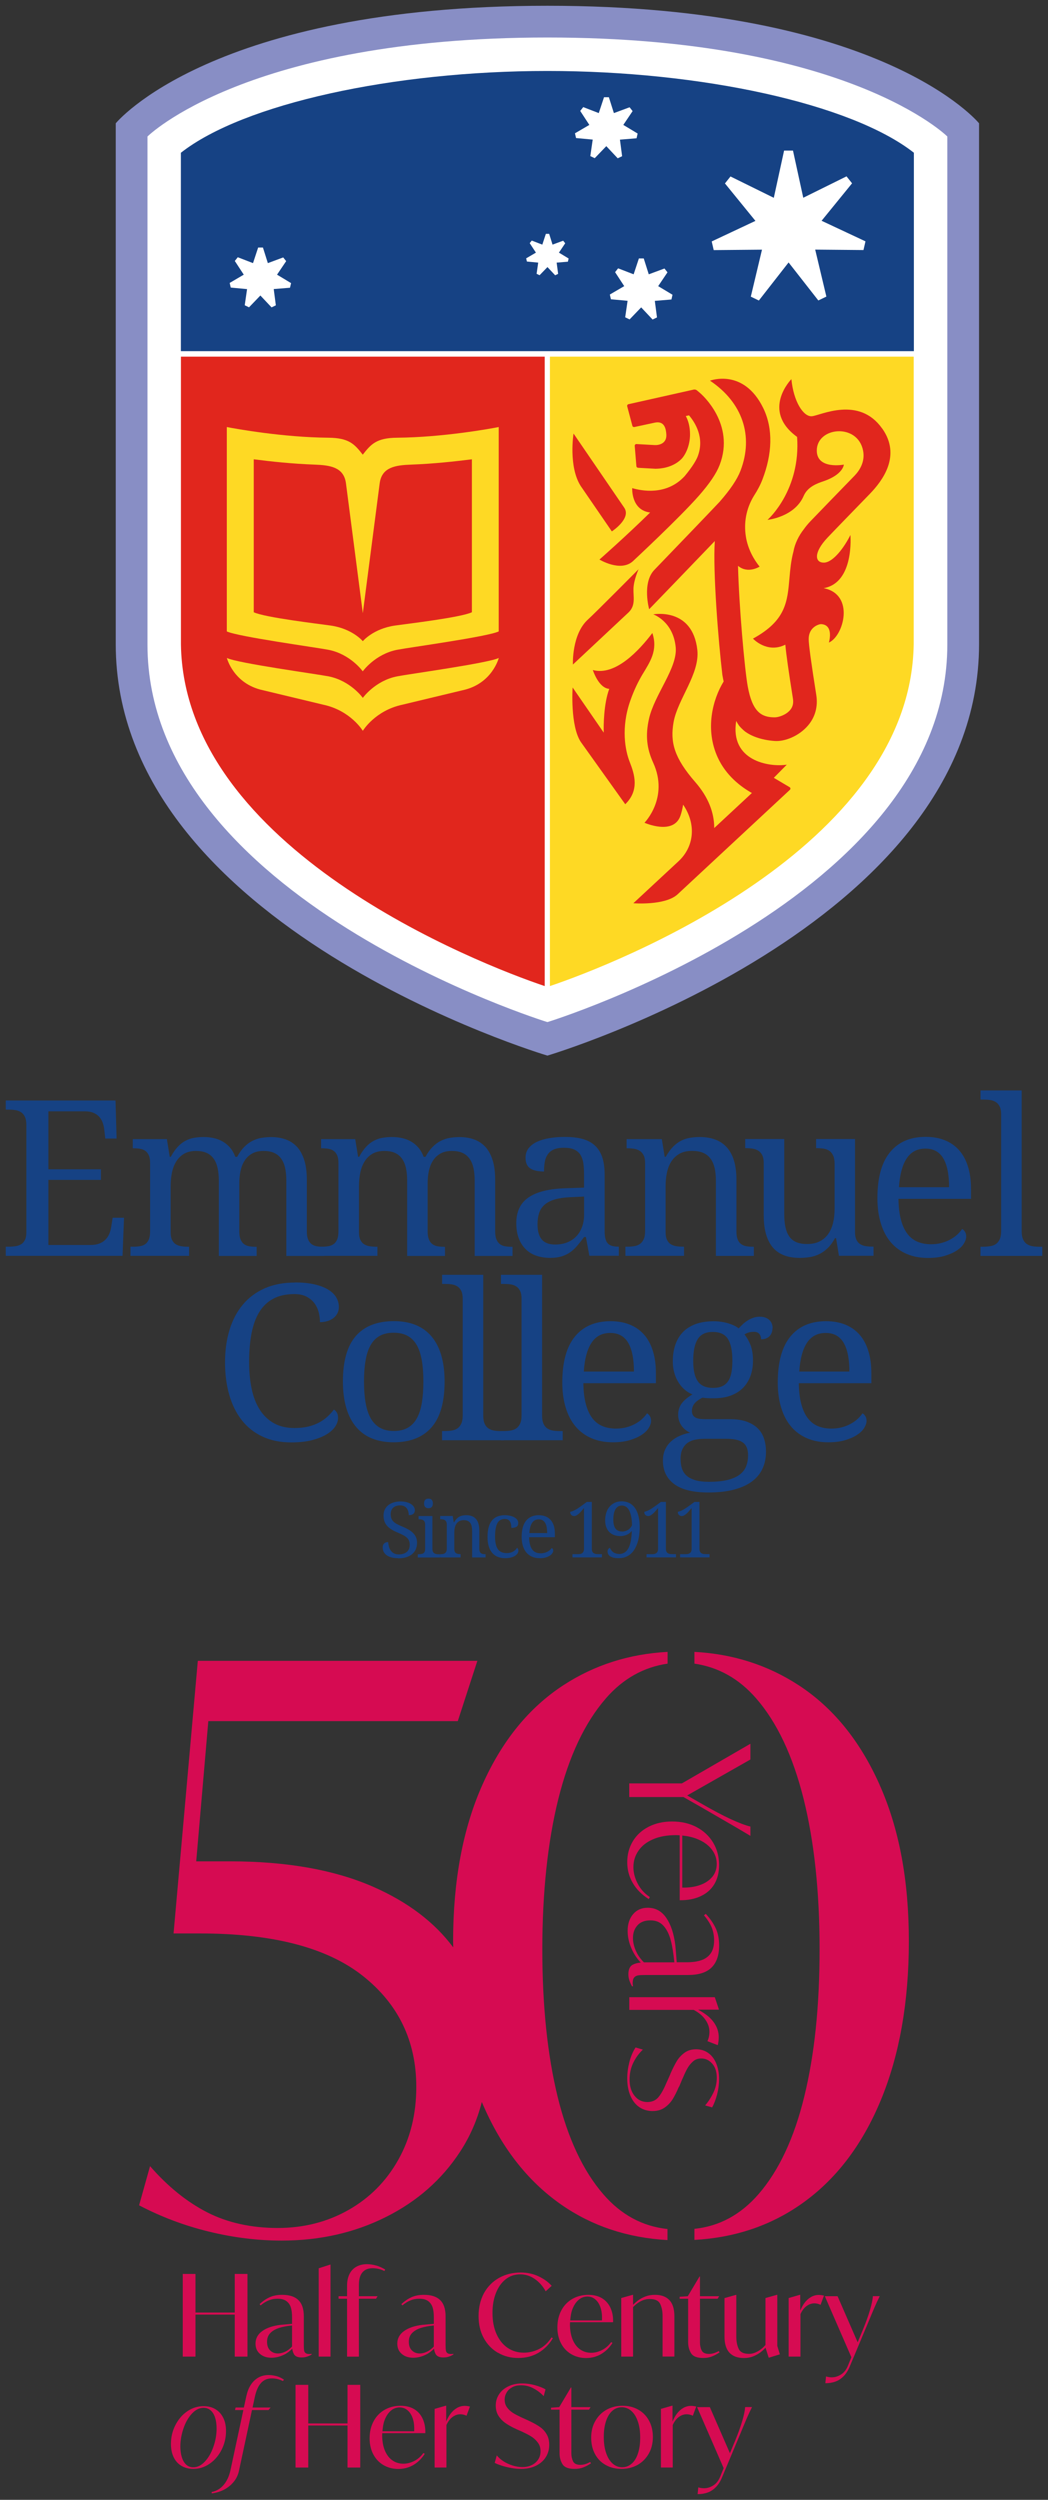
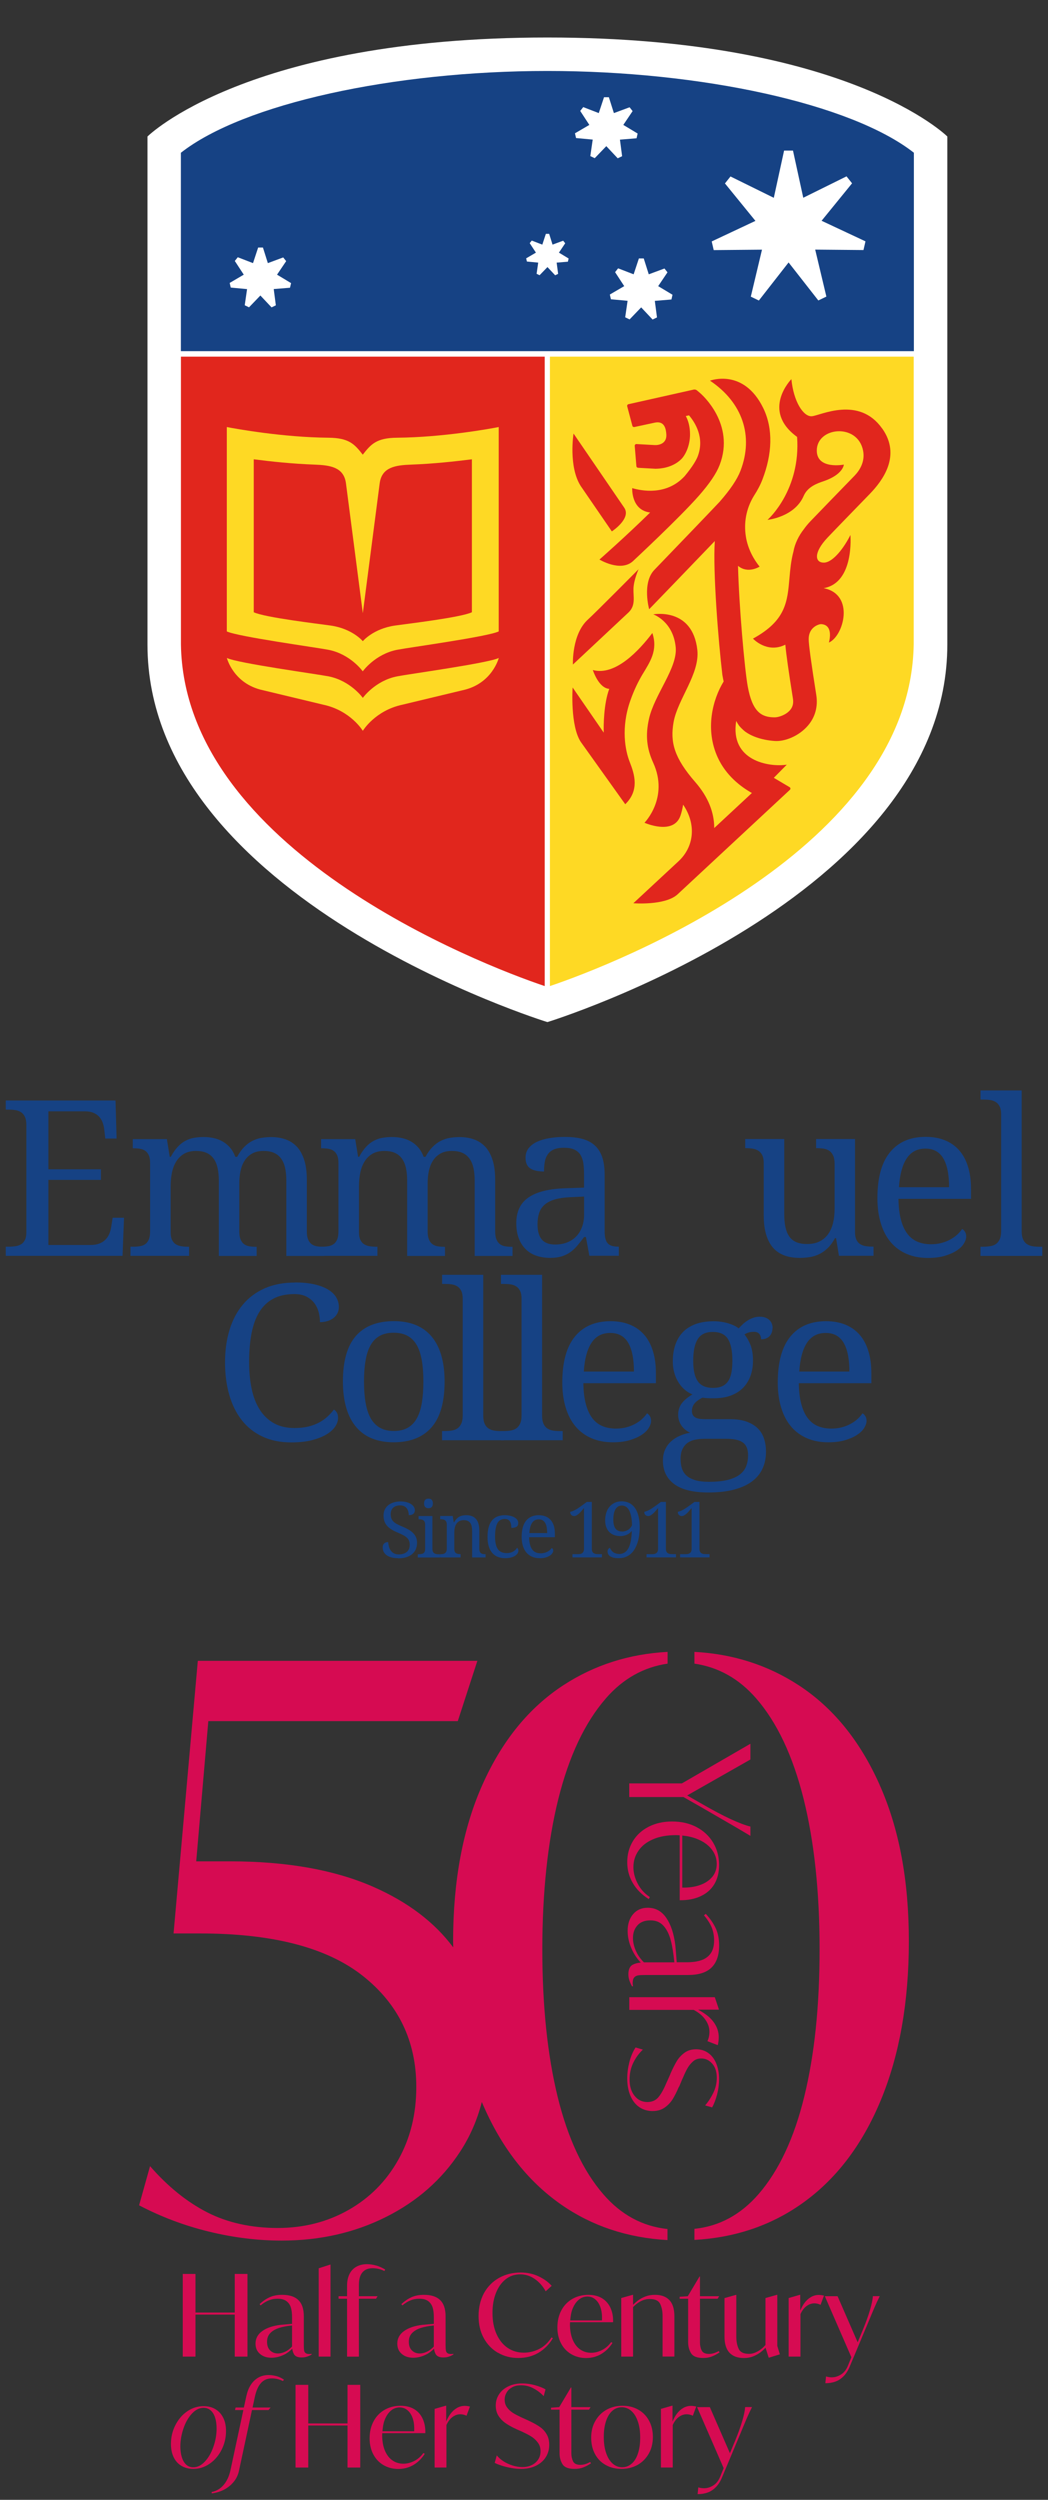
<svg xmlns="http://www.w3.org/2000/svg" id="Layer_1" data-name="Layer 1" viewBox="0 0 183.62 437.87">
  <rect x="0" y="0" width="183.62" height="437.87" fill="#333333" stroke="none" />
  <defs>
    <style>
      .cls-1 {
        fill: #e1261d;
      }

      .cls-2 {
        fill: #fff;
      }

      .cls-3 {
        fill: #888ec5;
      }

      .cls-4 {
        fill: #164284;
      }

      .cls-5 {
        fill: #d60b52;
      }

      .cls-6 {
        fill: #fed924;
      }
    </style>
  </defs>
  <g>
    <g>
      <path class="cls-5" d="M154.1,312.58c-3.43-7.68-8.16-13.49-14.2-17.42-5.41-3.52-11.49-5.46-18.23-5.82v2.06c4.19.61,7.81,2.63,10.82,6.09,3.66,4.21,6.42,10.06,8.3,17.56,1.87,7.5,2.81,16.28,2.81,26.34s-.89,18.48-2.67,25.79c-1.78,7.32-4.46,13.03-8.03,17.15-3.12,3.59-6.86,5.62-11.23,6.07v1.94c7.02-.39,13.24-2.46,18.64-6.23,6.04-4.21,10.7-10.27,13.99-18.18,3.29-7.91,4.94-17.22,4.94-27.92s-1.71-19.76-5.15-27.44Z" />
      <path class="cls-5" d="M106.15,297.49c3.01-3.46,6.63-5.48,10.82-6.09v-2.06c-6.74.36-12.82,2.3-18.23,5.82-6.04,3.93-10.77,9.74-14.2,17.42-3.43,7.68-5.15,16.83-5.15,27.44,0,.36.02.72.02,1.08-3.28-4.4-7.94-7.94-14.02-10.61-6.77-2.97-15.14-4.46-25.11-4.46h-5.9l2.12-24.56h43.71l3.43-10.56h-48.98l-4.25,47.75h4.66c12.71,0,22.2,2.47,28.47,7.41,6.26,4.94,9.4,11.43,9.4,19.48,0,4.76-1.05,9.01-3.16,12.76-2.1,3.75-5.01,6.68-8.71,8.78-3.7,2.1-7.84,3.16-12.42,3.16s-8.78-.91-12.35-2.74c-3.57-1.83-6.91-4.53-10.01-8.09l-1.92,6.86c3.84,2.01,7.91,3.55,12.21,4.6,4.3,1.05,8.55,1.58,12.76,1.58,6.67,0,12.76-1.37,18.25-4.12,5.49-2.74,9.83-6.56,13.03-11.46,1.75-2.68,3.01-5.59,3.8-8.7,3.29,7.8,7.92,13.79,13.89,17.96,5.4,3.77,11.62,5.83,18.64,6.23v-1.94c-4.37-.46-8.12-2.48-11.23-6.07-3.57-4.12-6.24-9.83-8.03-17.15-1.78-7.32-2.67-15.91-2.67-25.79s.94-18.84,2.81-26.34c1.88-7.5,4.64-13.35,8.3-17.56Z" />
    </g>
    <g>
      <polygon class="cls-5" points="41.13 398.3 41.13 405.06 34.25 405.06 34.25 398.3 32.02 398.3 32.02 412.78 34.25 412.78 34.25 405.42 41.13 405.42 41.13 412.78 43.36 412.78 43.36 398.3 41.13 398.3" />
      <path class="cls-5" d="M54.21,412.33c-.31,0-.53-.06-.67-.17-.14-.11-.23-.26-.26-.46-.03-.19-.05-.49-.05-.89v-5.09c0-1.27-.31-2.22-.94-2.83-.63-.62-1.58-.93-2.85-.93-.84,0-1.56.14-2.17.41-.61.27-1.21.68-1.79,1.22l.18.22c.49-.41.98-.71,1.45-.89.48-.19.99-.28,1.53-.28.65,0,1.16.14,1.53.41.37.27.63.64.78,1.09.15.46.22,1.04.22,1.76v1.14c-.87.07-1.53.13-1.95.17-1.38.16-2.47.52-3.26,1.09-.8.57-1.19,1.31-1.19,2.21,0,.74.25,1.34.77,1.79s1.18.68,2.02.68c.74,0,1.49-.18,2.24-.55.54-.26,1-.63,1.41-1.04.03.31.11.62.28.94.21.4.66.6,1.36.6.36,0,.69-.05.99-.16.31-.11.56-.23.76-.36v-.12c-.16.03-.29.04-.38.04ZM50.13,411.84c-.49.26-.98.39-1.45.39-.54,0-.99-.18-1.35-.53-.36-.35-.54-.86-.54-1.52,0-.61.18-1.11.55-1.5.36-.39.87-.69,1.52-.91.61-.2,1.39-.35,2.31-.44v3.69c-.32.33-.66.62-1.03.82Z" />
      <path class="cls-5" d="M55.84,397.31l1.99-.64h.08v16.11h-2.07v-15.48Z" />
      <path class="cls-5" d="M65.9,396.83c-.54-.16-1.08-.24-1.61-.24-.7,0-1.32.15-1.84.44-.52.29-.93.72-1.21,1.28s-.43,1.24-.43,2.04v1.85h-1.49v.44h1.49v10.15h2.07v-10.15h3l.28-.44h-3.28v-1.99c0-.97.21-1.69.62-2.18.41-.48.99-.73,1.75-.73.33,0,.66.03,1,.1.33.07.7.19,1.09.38l.16-.24c-.52-.32-1.05-.56-1.59-.72Z" />
      <path class="cls-5" d="M79.05,412.33c-.31,0-.53-.06-.67-.17-.14-.11-.23-.26-.26-.46-.03-.19-.05-.49-.05-.89v-5.09c0-1.27-.31-2.22-.94-2.83-.63-.62-1.58-.93-2.85-.93-.84,0-1.56.14-2.17.41-.61.27-1.21.68-1.79,1.22l.18.22c.49-.41.98-.71,1.45-.89.48-.19.99-.28,1.53-.28.65,0,1.16.14,1.53.41.37.27.63.64.78,1.09.15.46.22,1.04.22,1.76v1.14c-.87.07-1.53.13-1.95.17-1.38.16-2.47.52-3.26,1.09-.8.57-1.19,1.31-1.19,2.21,0,.74.25,1.34.77,1.79s1.18.68,2.02.68c.74,0,1.49-.18,2.24-.55.54-.26,1-.63,1.41-1.04.03.31.11.62.28.94.21.4.66.6,1.36.6.36,0,.69-.05.99-.16.31-.11.56-.23.76-.36v-.12c-.16.03-.29.04-.38.04ZM74.97,411.84c-.49.26-.98.39-1.45.39-.54,0-.99-.18-1.35-.53-.36-.35-.54-.86-.54-1.52,0-.61.18-1.11.55-1.5.36-.39.87-.69,1.52-.91.61-.2,1.39-.35,2.31-.44v3.69c-.32.33-.66.62-1.03.82Z" />
      <path class="cls-5" d="M87.24,412.11c-1.05-.61-1.88-1.47-2.49-2.59s-.9-2.4-.9-3.86.32-2.84.95-4c.64-1.15,1.52-2.04,2.64-2.67,1.12-.62,2.38-.94,3.79-.94,1.13,0,2.16.22,3.09.65.93.43,1.71.99,2.34,1.68l-1.05.96c-.49-.89-1.12-1.6-1.9-2.15-.78-.54-1.63-.82-2.56-.82-.98,0-1.84.29-2.57.88-.73.58-1.29,1.38-1.69,2.4-.4,1.01-.6,2.17-.6,3.47,0,1.45.24,2.69.72,3.74s1.13,1.85,1.95,2.4c.82.55,1.76.83,2.81.83.93,0,1.82-.21,2.68-.64.86-.42,1.58-1.1,2.18-2.03l.24.14c-.66,1.1-1.51,1.95-2.54,2.56-1.03.6-2.21.9-3.53.9s-2.5-.3-3.55-.92Z" />
      <path class="cls-5" d="M105.48,411.63c-.63.32-1.26.48-1.9.48-.72,0-1.36-.19-1.92-.58-.56-.38-1-.96-1.32-1.71-.32-.76-.48-1.68-.48-2.76,0-.1.02-.2.02-.3h7.54c.03-.94-.12-1.77-.45-2.5-.33-.72-.82-1.29-1.47-1.69-.66-.4-1.46-.61-2.42-.61-1.03,0-1.96.24-2.79.71-.82.47-1.47,1.14-1.93,2-.46.86-.7,1.86-.7,3,0,1.06.22,2,.65,2.81s1.03,1.44,1.79,1.88c.76.44,1.62.67,2.58.67s1.81-.22,2.6-.67,1.47-1.1,2.04-1.98l-.24-.14c-.44.61-.97,1.07-1.6,1.39ZM101.33,402.88c.46-.41,1-.62,1.59-.62.54,0,1.02.18,1.42.53.4.35.71.85.91,1.5.19.62.26,1.34.22,2.15h-5.56c.05-.66.14-1.29.34-1.85.26-.73.62-1.3,1.08-1.71Z" />
      <path class="cls-5" d="M117.3,402.9c-.58-.62-1.42-.94-2.54-.94-.61,0-1.16.09-1.66.28-.5.19-.96.44-1.38.76-.26.2-.52.44-.8.7v-1.74h-.08l-1.99.56v10.26h2.07v-8.68c.25-.25.51-.48.76-.66.36-.26.72-.45,1.07-.57.36-.12.72-.18,1.09-.18.97,0,1.58.3,1.85.9.27.6.4,1.28.4,2.04v7.14h2.07v-7.06c0-1.26-.29-2.2-.87-2.82Z" />
      <path class="cls-5" d="M125.93,411.81c-.31.17-.6.3-.89.38-.29.08-.55.12-.81.12-.66,0-1.09-.2-1.29-.61-.2-.4-.3-.87-.3-1.38v-7.68h3.1l.26-.44h-3.36v-3.44h-.08l-2.05,3.44-1.43.1v.34h1.49v7.64c0,.72.17,1.35.51,1.91.34.56,1.05.83,2.14.83.54,0,1.04-.08,1.48-.25.44-.17.91-.41,1.38-.73l-.16-.24Z" />
      <path class="cls-5" d="M136.19,410.95v-8.99h-.08l-1.99.56v8.22c-.19.22-.39.43-.61.61-.37.3-.74.53-1.13.7-.39.17-.77.25-1.14.25-.96,0-1.57-.3-1.83-.91-.27-.6-.4-1.28-.4-2.04v-7.38h-.08l-1.99.56v6.74c0,1.26.29,2.2.87,2.83.58.62,1.42.93,2.54.93.61,0,1.19-.11,1.73-.34.54-.23,1.03-.52,1.46-.9.2-.17.4-.37.59-.58v.02l.56,1.75,1.95-.6-.44-1.43Z" />
      <path class="cls-5" d="M143.45,401.98c-.49,0-.95.13-1.38.38-.43.25-.82.61-1.15,1.07-.27.37-.5.81-.71,1.29v-2.76h-.08l-1.95.56v10.26h2.07v-7.45c.14-.3.3-.58.49-.83.25-.33.54-.58.88-.77.34-.19.69-.28,1.06-.28s.75.09,1.09.26l.6-1.61c-.32-.08-.62-.12-.92-.12Z" />
      <path class="cls-5" d="M152.94,402.2c-.05.64-.22,1.43-.5,2.39-.28.96-.68,2.08-1.21,3.38l-.96,2.3-3.52-8.07h-2.23l4.65,10.69-.63,1.55c-.28.66-.68,1.16-1.19,1.48-.52.32-1.05.49-1.61.49-.36,0-.7-.05-1.01-.16l-.12,1.19c.64,0,1.22-.09,1.75-.28s1.01-.5,1.45-.95c.44-.44.81-1.04,1.11-1.78l2.65-6.33.52-1.23c.42-1.03.79-1.9,1.09-2.61.3-.7.62-1.39.96-2.07h-1.19Z" />
      <path class="cls-5" d="M31.78,431.91c-.6-.36-1.05-.87-1.36-1.52-.31-.66-.47-1.42-.47-2.3,0-1.17.25-2.26.76-3.27s1.19-1.83,2.07-2.44,1.84-.92,2.9-.92c.8,0,1.49.18,2.08.54.59.36,1.04.86,1.36,1.51.32.65.48,1.42.48,2.31,0,1.17-.26,2.26-.77,3.27-.51,1.01-1.2,1.83-2.08,2.44-.88.61-1.83.92-2.86.92-.81,0-1.51-.18-2.11-.54ZM35.89,431.17c.63-.67,1.13-1.53,1.5-2.59.37-1.05.56-2.12.56-3.19,0-.7-.08-1.33-.25-1.88-.17-.55-.42-.98-.77-1.29-.35-.31-.76-.47-1.25-.47-.73,0-1.41.33-2.04,1s-1.13,1.54-1.49,2.6c-.36,1.06-.55,2.12-.55,3.18,0,.7.09,1.33.26,1.88.17.55.42.98.76,1.29.33.31.75.47,1.25.47.72,0,1.39-.33,2.02-1Z" />
      <path class="cls-5" d="M48.47,416.21c-.46-.13-.92-.2-1.4-.2-.66,0-1.26.14-1.78.43-.52.29-.97.71-1.33,1.26-.37.56-.63,1.24-.81,2.05l-.42,1.95h-1.45l-.1.44h1.46l-2.26,10.54c-.23,1.05-.63,1.91-1.2,2.58s-1.28,1.08-2.1,1.24l.02.24c.82-.11,1.56-.33,2.22-.69.66-.35,1.21-.82,1.67-1.39s.77-1.26.92-2.06l2.24-10.46h2.9l.36-.44h-3.16l.42-1.95c.24-1.06.6-1.85,1.08-2.37.48-.52,1.1-.78,1.86-.78.33,0,.65.03.96.1s.65.19,1,.36l.18-.24c-.4-.28-.83-.48-1.28-.62Z" />
      <polygon class="cls-5" points="60.89 417.73 60.89 424.49 54.01 424.49 54.01 417.73 51.78 417.73 51.78 432.21 54.01 432.21 54.01 424.85 60.89 424.85 60.89 432.21 63.12 432.21 63.12 417.73 60.89 417.73" />
      <path class="cls-5" d="M72.58,431.06c-.63.32-1.26.48-1.9.48-.72,0-1.36-.19-1.92-.58-.56-.38-1-.96-1.32-1.71-.32-.76-.48-1.68-.48-2.76,0-.1.02-.2.02-.3h7.54c.03-.94-.12-1.77-.45-2.5-.33-.72-.82-1.29-1.47-1.69-.66-.4-1.46-.61-2.42-.61-1.03,0-1.96.24-2.79.71-.82.47-1.47,1.14-1.93,2s-.7,1.86-.7,3c0,1.06.22,2,.65,2.81.43.81,1.03,1.44,1.79,1.88.76.44,1.62.67,2.58.67s1.81-.22,2.6-.67c.79-.44,1.47-1.1,2.04-1.98l-.24-.14c-.44.61-.97,1.07-1.6,1.39ZM68.43,422.3c.46-.41,1-.62,1.59-.62.54,0,1.02.18,1.42.53s.71.85.91,1.5c.19.62.26,1.34.22,2.15h-5.56c.05-.66.14-1.29.34-1.85.26-.73.62-1.3,1.08-1.71Z" />
      <path class="cls-5" d="M81.42,421.41c-.49,0-.95.13-1.38.38s-.82.61-1.15,1.07c-.27.37-.5.81-.71,1.29v-2.77h-.08l-1.95.56v10.27h2.07v-7.45c.14-.3.3-.58.49-.83.25-.33.54-.58.88-.77.34-.19.69-.28,1.06-.28s.75.09,1.09.26l.6-1.61c-.32-.08-.62-.12-.92-.12Z" />
      <path class="cls-5" d="M89.59,432.29c-.6-.11-1.17-.24-1.69-.41s-.93-.33-1.22-.49l.36-1.31c.32.4.72.75,1.21,1.06s1.03.55,1.61.73c.58.17,1.14.26,1.67.26.62,0,1.18-.12,1.66-.36.48-.24.86-.57,1.12-.99.27-.42.4-.89.4-1.42,0-.56-.14-1.04-.43-1.45-.29-.41-.63-.75-1.04-1.03-.4-.27-.91-.55-1.52-.83-.07-.04-.13-.07-.2-.1l-1-.44c-.12-.07-.26-.13-.42-.2-.6-.29-1.13-.6-1.59-.92-.46-.33-.86-.74-1.17-1.24-.32-.5-.48-1.1-.48-1.79,0-.73.19-1.39.58-1.98.38-.59.93-1.05,1.63-1.39.7-.34,1.51-.51,2.43-.51.77,0,1.52.11,2.27.32.74.21,1.35.45,1.81.72l-.32,1.19c-.5-.54-1.1-1-1.78-1.36-.68-.36-1.41-.55-2.18-.55-.6,0-1.11.11-1.54.34s-.76.53-.99.92-.35.8-.35,1.25c0,.52.13.96.4,1.34.27.38.6.69.99.95s.91.52,1.53.82l.18.08.97.44.46.22c.65.31,1.21.63,1.68.96s.86.76,1.15,1.27c.3.51.45,1.12.45,1.84,0,.82-.21,1.55-.62,2.19-.41.64-.99,1.13-1.73,1.49-.74.36-1.6.54-2.57.54-.56,0-1.14-.05-1.74-.16Z" />
      <path class="cls-5" d="M103.4,431.24c-.31.17-.6.3-.89.38-.29.08-.55.12-.81.12-.66,0-1.09-.2-1.29-.61s-.3-.87-.3-1.38v-7.68h3.1l.26-.44h-3.36v-3.44h-.08l-2.05,3.44-1.43.1v.34h1.49v7.64c0,.72.17,1.35.51,1.91.34.56,1.05.83,2.14.83.54,0,1.04-.08,1.48-.25.44-.17.91-.41,1.38-.73l-.16-.24Z" />
      <path class="cls-5" d="M106.15,431.78c-.81-.44-1.44-1.08-1.89-1.91-.45-.83-.68-1.79-.68-2.89s.24-2.08.72-2.92c.48-.85,1.13-1.5,1.96-1.97.83-.46,1.77-.7,2.81-.7s1.93.22,2.74.67,1.43,1.08,1.89,1.91c.46.83.69,1.79.69,2.89s-.24,2.08-.72,2.92-1.13,1.5-1.96,1.97c-.83.46-1.77.7-2.81.7s-1.94-.22-2.75-.67ZM110.68,431.53c.48-.42.85-1.02,1.1-1.8.26-.78.39-1.69.39-2.76s-.13-1.99-.4-2.79c-.27-.8-.64-1.42-1.13-1.86-.49-.44-1.05-.67-1.69-.67s-1.21.21-1.68.64c-.47.42-.84,1.03-1.09,1.8-.26.78-.39,1.69-.39,2.76s.13,1.99.4,2.79c.27.8.64,1.42,1.13,1.86.49.44,1.05.66,1.69.66s1.19-.21,1.67-.64Z" />
      <path class="cls-5" d="M121.07,421.41c-.49,0-.95.13-1.38.38-.43.25-.82.61-1.15,1.07-.27.37-.5.81-.71,1.29v-2.77h-.08l-1.95.56v10.27h2.07v-7.45c.14-.3.3-.58.49-.83.25-.33.54-.58.88-.77.34-.19.69-.28,1.06-.28s.75.09,1.09.26l.6-1.61c-.32-.08-.62-.12-.92-.12Z" />
      <path class="cls-5" d="M130.56,421.63c-.05.64-.22,1.43-.5,2.39-.28.96-.68,2.08-1.21,3.38l-.96,2.3-3.52-8.07h-2.23l4.65,10.69-.63,1.55c-.28.66-.68,1.16-1.19,1.48-.52.32-1.05.49-1.61.49-.36,0-.7-.05-1.01-.16l-.12,1.19c.64,0,1.22-.09,1.75-.28s1.01-.5,1.45-.95c.44-.44.81-1.04,1.11-1.78l2.65-6.33.52-1.23c.42-1.03.79-1.9,1.09-2.61.3-.7.62-1.39.96-2.07h-1.19Z" />
    </g>
    <g>
      <path class="cls-5" d="M131.47,305.44l-12,6.94h-9.22v2.39h9.5l3.07,1.75c1.54.89,3,1.74,4.39,2.54s2.81,1.63,4.27,2.51v-1.63c-1.88-.47-4.68-1.77-8.39-3.91l-2.69-1.54,11.08-6.3v-2.74Z" />
      <path class="cls-5" d="M124.96,322.77c-.69-1.16-1.66-2.07-2.9-2.73-1.24-.66-2.68-.99-4.31-.99-1.54,0-2.9.31-4.1.92-1.19.61-2.12,1.46-2.77,2.54-.65,1.08-.98,2.3-.98,3.66s.32,2.54.96,3.64c.64,1.11,1.57,2.05,2.8,2.83l.2-.35c-.93-.62-1.65-1.41-2.14-2.38-.5-.96-.74-1.92-.74-2.87,0-1.05.29-2,.88-2.86.58-.86,1.43-1.53,2.55-2.01,1.12-.49,2.45-.73,4.01-.73.23,0,.45.01.67.03v11.37c1.38.02,2.59-.21,3.64-.69,1.05-.48,1.86-1.18,2.42-2.11.56-.93.84-2.05.84-3.35,0-1.46-.34-2.76-1.03-3.92ZM124.81,328.73c-.52.64-1.24,1.13-2.19,1.46-.9.32-1.93.46-3.08.44v-9.12c.93.09,1.79.28,2.57.59,1.09.43,1.94,1.02,2.55,1.79.61.77.92,1.64.92,2.61,0,.85-.26,1.6-.77,2.24Z" />
-       <path class="cls-5" d="M125.41,337.78c-.39-.86-.97-1.71-1.75-2.55l-.32.26c.62.72,1.07,1.43,1.36,2.13.28.7.42,1.45.42,2.25,0,.93-.19,1.68-.57,2.24s-.92.97-1.62,1.22c-.7.25-1.58.38-2.65.38h-1.71c-.11-1.42-.19-2.42-.24-2.94-.25-2.06-.79-3.68-1.6-4.85-.82-1.18-1.89-1.76-3.24-1.76-1.07,0-1.92.37-2.56,1.12-.64.75-.96,1.72-.96,2.93,0,1.11.26,2.23.79,3.35.39.83.89,1.56,1.51,2.2-.46.04-.91.14-1.34.34-.55.25-.83.83-.83,1.72,0,.39.06.76.19,1.12s.28.69.45.98h.17c-.04-.23-.06-.41-.06-.52,0-.47.08-.8.25-1.01.17-.2.39-.33.68-.38.29-.05.72-.07,1.28-.07h7.46c1.87,0,3.25-.43,4.14-1.3.89-.87,1.34-2.15,1.34-3.86,0-1.13-.19-2.12-.58-2.99ZM110.9,339.46c0-.89.26-1.63.79-2.22.52-.58,1.28-.87,2.27-.87s1.71.32,2.29.95c.57.63,1,1.49,1.28,2.57.27,1.01.47,2.3.62,3.83h-5.33c-.55-.54-.99-1.14-1.31-1.81-.41-.84-.61-1.65-.61-2.45Z" />
+       <path class="cls-5" d="M125.41,337.78c-.39-.86-.97-1.71-1.75-2.55l-.32.26c.62.72,1.07,1.43,1.36,2.13.28.7.42,1.45.42,2.25,0,.93-.19,1.68-.57,2.24s-.92.97-1.62,1.22c-.7.25-1.58.38-2.65.38h-1.71c-.11-1.42-.19-2.42-.24-2.94-.25-2.06-.79-3.68-1.6-4.85-.82-1.18-1.89-1.76-3.24-1.76-1.07,0-1.92.37-2.56,1.12-.64.75-.96,1.72-.96,2.93,0,1.11.26,2.23.79,3.35.39.83.89,1.56,1.51,2.2-.46.04-.91.14-1.34.34-.55.25-.83.83-.83,1.72,0,.39.06.76.19,1.12s.28.69.45.98h.17c-.04-.23-.06-.41-.06-.52,0-.47.08-.8.25-1.01.17-.2.39-.33.68-.38.29-.05.72-.07,1.28-.07h7.46c1.87,0,3.25-.43,4.14-1.3.89-.87,1.34-2.15,1.34-3.86,0-1.13-.19-2.12-.58-2.99M110.9,339.46c0-.89.26-1.63.79-2.22.52-.58,1.28-.87,2.27-.87s1.71.32,2.29.95c.57.63,1,1.49,1.28,2.57.27,1.01.47,2.3.62,3.83h-5.33c-.55-.54-.99-1.14-1.31-1.81-.41-.84-.61-1.65-.61-2.45Z" />
      <path class="cls-5" d="M125.94,351.9l-.7-2.07h-14.98v2.22h11.28c.43.23.83.48,1.19.79.49.41.87.88,1.15,1.41.28.53.42,1.08.42,1.65s-.12,1.13-.35,1.63l1.81.7c.12-.49.17-.95.17-1.4,0-.72-.17-1.39-.51-2.03s-.82-1.2-1.44-1.71c-.47-.38-1.04-.74-1.66-1.08h3.62v-.12Z" />
      <path class="cls-5" d="M110.28,361.17c.25-.97.61-1.82,1.08-2.54l1.28.38c-.7.66-1.26,1.43-1.69,2.32-.43.88-.64,1.86-.64,2.93,0,1.17.29,2.11.87,2.84.58.73,1.33,1.09,2.25,1.09.83,0,1.49-.3,1.97-.89.48-.59.96-1.47,1.44-2.64l.06-.12.52-1.17.06-.17c.37-.84.73-1.55,1.08-2.14s.81-1.09,1.37-1.5c.56-.41,1.24-.61,2.04-.61s1.5.21,2.11.64c.61.43,1.08,1.04,1.41,1.84.33.8.5,1.7.5,2.71,0,.93-.12,1.84-.35,2.73-.23.88-.52,1.64-.87,2.26l-1.22-.35c.54-.62,1.02-1.36,1.43-2.2.41-.84.61-1.72.61-2.64,0-1.03-.26-1.85-.79-2.46-.53-.61-1.17-.92-1.92-.92-.56,0-1.04.16-1.41.48s-.7.7-.96,1.14-.54,1.01-.83,1.71l-.15.32-.5,1.2c-.04.08-.08.15-.12.2-.35.82-.7,1.51-1.05,2.08-.35.57-.82,1.06-1.4,1.47s-1.29.61-2.13.61-1.65-.23-2.32-.69c-.67-.46-1.19-1.12-1.56-2-.37-.88-.55-1.89-.55-3.03,0-.95.13-1.91.38-2.89Z" />
    </g>
  </g>
  <g>
    <g>
      <path class="cls-4" d="M8.48,218.07h7.36c.61,0,1.13-.08,1.56-.25s.79-.39,1.07-.68c.29-.29.51-.62.67-1,.16-.38.27-.78.34-1.2l.26-1.64h1.99l-.26,6.67H1.01v-1.6h.48c.42,0,.82-.03,1.2-.08.38-.06.71-.17,1-.34.29-.17.51-.43.68-.77.17-.34.25-.79.25-1.35v-18.74c0-.6-.08-1.07-.24-1.43-.16-.36-.39-.64-.67-.83-.29-.19-.62-.32-1-.38-.38-.06-.79-.09-1.22-.09h-.48v-1.6h19.23l.19,6.67h-1.98l-.19-1.64c-.05-.42-.15-.82-.29-1.2-.14-.38-.35-.71-.61-1-.27-.29-.6-.51-1.01-.68-.4-.17-.89-.25-1.46-.25h-6.41v10.15h9.2v1.86h-9.2v11.42Z" />
      <path class="cls-4" d="M33.13,218.37v1.6h-10.27v-1.6h.5c.43,0,.83-.03,1.19-.09.36-.06.67-.19.93-.38s.46-.47.61-.83c.14-.36.21-.84.21-1.43v-11.91c0-.56-.07-1.01-.22-1.35s-.35-.61-.61-.79c-.26-.19-.57-.31-.93-.37-.36-.06-.75-.09-1.17-.09h-.11v-1.6h5.98l.5,3.09h.19c.38-.71.79-1.29,1.21-1.74.42-.45.87-.81,1.35-1.06.48-.25.98-.43,1.51-.52.53-.09,1.09-.14,1.69-.14s1.21.06,1.77.19c.56.12,1.08.32,1.56.6.48.27.91.63,1.29,1.07.38.44.69.98.92,1.61h.32c.38-.71.8-1.29,1.25-1.74.45-.45.92-.81,1.43-1.06.5-.25,1.03-.43,1.58-.52.55-.09,1.13-.14,1.72-.14.97,0,1.84.15,2.61.44.77.29,1.42.74,1.96,1.34.53.6.94,1.38,1.23,2.32.29.94.43,2.07.43,3.37v9.02c0,.6.07,1.07.22,1.43.15.36.35.64.61.83.26.19.57.32.93.38.36.06.75.09,1.17.09h.11v1.6h-6.63v-13.17c0-.83-.07-1.57-.21-2.22-.14-.65-.37-1.19-.69-1.64s-.73-.79-1.24-1.02c-.51-.23-1.13-.34-1.86-.34-.8,0-1.46.15-2,.46-.54.3-.98.72-1.31,1.24-.34.52-.57,1.12-.72,1.81-.14.68-.21,1.41-.21,2.18v8.37c0,.6.07,1.07.22,1.43.15.36.35.64.61.83.26.19.57.32.93.38.36.06.75.09,1.17.09h.11v1.6h-6.63v-13.17c0-.83-.07-1.57-.21-2.22-.14-.65-.37-1.19-.69-1.64s-.73-.79-1.24-1.02c-.51-.23-1.13-.34-1.86-.34-.83,0-1.53.17-2.1.5-.57.34-1.02.79-1.37,1.36-.35.57-.6,1.23-.75,1.98-.15.75-.22,1.53-.22,2.35v8.05c0,.56.08,1.01.25,1.35.17.34.39.6.68.77.29.17.62.29,1,.34.38.06.78.08,1.2.08h.11Z" />
      <path class="cls-4" d="M66.13,218.37v1.6h-10.27v-1.6h.5c.43,0,.83-.03,1.19-.09.36-.06.67-.19.93-.38s.46-.47.61-.83c.14-.36.21-.84.21-1.43v-11.91c0-.56-.07-1.01-.22-1.35s-.35-.61-.61-.79c-.26-.19-.57-.31-.93-.37-.36-.06-.75-.09-1.17-.09h-.11v-1.6h5.98l.5,3.09h.19c.38-.71.79-1.29,1.21-1.74.42-.45.87-.81,1.35-1.06.48-.25.98-.43,1.51-.52.53-.09,1.09-.14,1.69-.14s1.21.06,1.77.19c.56.12,1.08.32,1.56.6.48.27.91.63,1.29,1.07.38.44.69.98.92,1.61h.32c.38-.71.8-1.29,1.25-1.74.45-.45.92-.81,1.43-1.06.5-.25,1.03-.43,1.58-.52.55-.09,1.13-.14,1.72-.14.97,0,1.84.15,2.61.44.77.29,1.42.74,1.96,1.34.53.6.94,1.38,1.23,2.32.29.94.43,2.07.43,3.37v9.02c0,.6.07,1.07.22,1.43.15.36.35.64.61.83.26.19.57.32.93.38.36.06.75.09,1.17.09h.11v1.6h-6.63v-13.17c0-.83-.07-1.57-.21-2.22-.14-.65-.37-1.19-.69-1.64s-.73-.79-1.24-1.02c-.51-.23-1.13-.34-1.86-.34-.8,0-1.46.15-2,.46-.54.3-.98.72-1.31,1.24-.34.52-.57,1.12-.72,1.81-.14.68-.21,1.41-.21,2.18v8.37c0,.6.07,1.07.22,1.43.15.36.35.64.61.83.26.19.57.32.93.38.36.06.75.09,1.17.09h.11v1.6h-6.63v-13.17c0-.83-.07-1.57-.21-2.22-.14-.65-.37-1.19-.69-1.64s-.73-.79-1.24-1.02c-.51-.23-1.13-.34-1.86-.34-.83,0-1.53.17-2.1.5-.57.34-1.02.79-1.37,1.36-.35.57-.6,1.23-.75,1.98-.15.75-.22,1.53-.22,2.35v8.05c0,.56.08,1.01.25,1.35.17.34.39.6.68.77.29.17.62.29,1,.34.38.06.78.08,1.2.08h.11Z" />
      <path class="cls-4" d="M98.8,201.04c-.73,0-1.33.1-1.78.31-.45.2-.81.49-1.06.87-.25.37-.43.81-.51,1.32-.09.51-.13,1.06-.13,1.66-1.06,0-1.86-.18-2.41-.54-.55-.36-.83-.98-.83-1.86,0-.66.18-1.22.54-1.68.36-.46.85-.84,1.48-1.13.63-.29,1.36-.51,2.19-.64.83-.14,1.72-.21,2.66-.21,1.17,0,2.19.11,3.06.34.87.23,1.6.61,2.18,1.13.58.52,1.02,1.2,1.31,2.04.29.84.44,1.87.44,3.08v9.89c0,.53.04.98.13,1.32.09.35.22.63.41.84s.43.36.74.45c.3.09.67.13,1.09.13h.11v1.6h-5.16l-.6-3.28h-.32c-.4.53-.78,1.02-1.16,1.47-.37.45-.78.83-1.23,1.16-.45.32-.95.57-1.52.75-.57.18-1.25.27-2.04.27-.84,0-1.63-.12-2.36-.36-.73-.24-1.35-.61-1.88-1.12-.53-.5-.94-1.14-1.24-1.9-.3-.76-.45-1.67-.45-2.71,0-2.02.72-3.53,2.16-4.51,1.44-.98,3.62-1.52,6.54-1.6l3.17-.11v-2.29c0-.68-.04-1.31-.11-1.89-.07-.58-.24-1.07-.48-1.49s-.61-.74-1.07-.97c-.47-.23-1.09-.34-1.87-.34ZM94.18,214.44c0,1.19.25,2.08.75,2.67s1.28.88,2.34.88c.77,0,1.47-.12,2.1-.37.63-.25,1.16-.6,1.6-1.06.44-.46.78-1.02,1.02-1.68.24-.66.35-1.39.35-2.2v-3.09l-2.44.11c-1.08.05-1.98.18-2.71.4-.73.22-1.31.52-1.76.91-.45.39-.77.87-.96,1.44-.19.57-.29,1.23-.29,1.97Z" />
-       <path class="cls-4" d="M119.85,218.37v1.6h-10.27v-1.6h.32c.43,0,.84-.03,1.22-.09s.71-.19.99-.38c.28-.19.5-.47.67-.83.17-.36.25-.84.25-1.43v-11.91c0-.56-.08-1.01-.25-1.35s-.39-.61-.68-.79c-.29-.19-.62-.31-1-.37-.38-.06-.78-.09-1.2-.09h-.11v-1.6h6.17l.5,3.09h.19c.4-.71.82-1.29,1.26-1.74.44-.45.91-.81,1.4-1.06.49-.25,1.01-.43,1.57-.52.55-.09,1.13-.14,1.74-.14,1.01,0,1.9.15,2.69.44.79.29,1.46.74,2.01,1.34.55.6.98,1.38,1.27,2.32.29.94.44,2.07.44,3.37v9.02c0,.6.07,1.07.21,1.43.14.36.34.64.61.83.26.19.57.32.93.38.36.06.75.09,1.17.09h.13v1.6h-6.65v-13.17c0-.83-.07-1.57-.22-2.22-.15-.65-.39-1.19-.72-1.64s-.76-.79-1.29-1.02c-.53-.23-1.19-.34-1.96-.34-.87,0-1.6.17-2.19.5-.59.34-1.07.79-1.43,1.36-.36.57-.62,1.23-.77,1.98-.16.75-.23,1.53-.23,2.35v8.05c0,.56.08,1.01.25,1.35.17.34.39.6.68.77.29.17.62.29,1,.34.38.06.78.08,1.2.08h.11Z" />
      <path class="cls-4" d="M149.81,215.82c0,.56.08,1.01.25,1.35.17.34.39.6.68.77.29.17.62.29,1,.34.38.06.78.08,1.2.08h.11v1.6h-6.06l-.5-3.09h-.19c-.39.72-.81,1.3-1.28,1.75s-.96.8-1.48,1.05c-.52.25-1.07.43-1.64.52-.57.09-1.17.14-1.79.14-1.01,0-1.9-.14-2.68-.43-.78-.29-1.44-.73-1.98-1.34-.53-.61-.94-1.39-1.22-2.33-.28-.94-.42-2.07-.42-3.37v-9.15c0-.56-.08-1.01-.25-1.35s-.39-.61-.68-.79c-.29-.19-.62-.31-1-.37-.38-.06-.78-.09-1.2-.09h-.11v-1.6h6.84v13.17c0,.83.06,1.57.2,2.22.13.65.35,1.19.65,1.64.3.45.71.79,1.23,1.02.52.23,1.16.34,1.93.34.84,0,1.57-.15,2.17-.45.6-.3,1.1-.72,1.49-1.26.39-.54.68-1.19.87-1.95.19-.76.28-1.6.28-2.52v-7.86c0-.6-.08-1.08-.25-1.44s-.39-.65-.67-.84c-.28-.19-.61-.32-.99-.38-.38-.06-.79-.09-1.22-.09h-.11v-1.6h6.82v16.3Z" />
      <path class="cls-4" d="M162.59,220.34c-1.38,0-2.62-.23-3.72-.7s-2.03-1.15-2.79-2.04c-.76-.89-1.34-1.99-1.74-3.29-.4-1.3-.61-2.77-.61-4.43,0-3.56.73-6.25,2.2-8.05,1.47-1.8,3.55-2.7,6.26-2.7,1.23,0,2.34.19,3.32.58.98.39,1.81.96,2.5,1.72.68.76,1.21,1.71,1.57,2.85.37,1.14.55,2.46.55,3.96v1.75h-12.71c.02,1.39.16,2.59.42,3.59.25,1,.62,1.82,1.1,2.47.48.65,1.06,1.12,1.76,1.43.7.3,1.5.46,2.4.46.66,0,1.27-.07,1.84-.22.57-.15,1.08-.35,1.54-.6.46-.25.87-.53,1.22-.85.35-.32.64-.65.87-1,.17.07.34.23.49.47.16.24.23.52.23.84,0,.39-.14.8-.41,1.24s-.69.85-1.25,1.22-1.26.68-2.1.93c-.84.25-1.82.37-2.95.37ZM162.13,201.19c-1.42,0-2.51.57-3.27,1.72-.76,1.15-1.21,2.83-1.35,5.04h8.78c0-1.01-.07-1.93-.22-2.76-.15-.83-.39-1.55-.71-2.14-.32-.6-.75-1.06-1.28-1.38-.53-.32-1.18-.48-1.95-.48Z" />
      <path class="cls-4" d="M172.28,218.37c.43,0,.84-.03,1.22-.09s.71-.19.99-.38c.28-.19.5-.47.67-.83.17-.36.25-.84.25-1.43v-20.46c0-.56-.08-1.01-.25-1.35-.17-.34-.39-.61-.68-.79s-.62-.31-1-.36c-.38-.06-.78-.08-1.2-.08h-.48v-1.6h7.21v24.65c0,.6.08,1.07.24,1.43.16.36.38.64.67.83s.62.32,1,.38c.38.06.79.09,1.22.09h.48v1.6h-10.83v-1.6h.48Z" />
      <path class="cls-4" d="M51.66,224.63c1.3,0,2.44.11,3.4.33.96.22,1.76.52,2.4.9.64.39,1.12.84,1.43,1.36.32.52.48,1.09.48,1.7,0,.41-.08.78-.25,1.11-.17.33-.4.61-.7.84-.3.23-.65.41-1.05.53-.4.12-.84.19-1.31.19,0-.6-.08-1.19-.23-1.77-.16-.58-.41-1.11-.76-1.57s-.81-.84-1.38-1.14c-.57-.29-1.26-.44-2.1-.44-1.44,0-2.66.26-3.67.79-1.01.53-1.83,1.3-2.46,2.31-.63,1.01-1.09,2.26-1.38,3.74-.29,1.48-.43,3.18-.43,5.1,0,1.7.15,3.26.45,4.68.3,1.42.77,2.63,1.42,3.64.65,1.01,1.47,1.8,2.47,2.36,1,.56,2.2.84,3.61.84.93,0,1.75-.09,2.47-.27.71-.18,1.34-.42,1.89-.72.55-.3,1.03-.64,1.44-1.03.42-.39.79-.8,1.11-1.22.21.14.38.32.52.56.14.24.2.55.2.93,0,.48-.16.98-.49,1.48-.33.5-.83.96-1.5,1.37-.67.41-1.52.75-2.55,1.02-1.03.27-2.25.4-3.67.4-1.9,0-3.57-.34-5.01-1.01-1.44-.67-2.65-1.62-3.62-2.85-.98-1.23-1.71-2.71-2.21-4.43-.5-1.73-.75-3.64-.75-5.74s.26-3.95.78-5.66c.52-1.71,1.29-3.19,2.32-4.42,1.02-1.23,2.3-2.19,3.83-2.87,1.53-.68,3.3-1.02,5.31-1.02Z" />
      <path class="cls-4" d="M77.9,241.99c0,3.59-.76,6.26-2.28,8.01-1.52,1.75-3.75,2.63-6.68,2.63-1.38,0-2.61-.22-3.71-.65-1.09-.43-2.02-1.09-2.79-1.98-.76-.88-1.35-1.99-1.75-3.33-.4-1.34-.61-2.9-.61-4.69,0-3.56.75-6.22,2.26-7.96,1.51-1.74,3.74-2.61,6.7-2.61,1.38,0,2.61.21,3.71.64,1.09.43,2.02,1.08,2.79,1.96.76.88,1.35,1.97,1.75,3.3.4,1.32.61,2.88.61,4.67ZM63.78,241.99c0,1.42.09,2.66.28,3.74.19,1.08.49,1.98.9,2.71.42.73.96,1.28,1.62,1.65.66.37,1.47.56,2.43.56s1.76-.19,2.42-.56c.66-.37,1.19-.92,1.6-1.65.41-.73.7-1.63.88-2.71.18-1.08.27-2.33.27-3.74s-.09-2.66-.28-3.73c-.19-1.07-.48-1.96-.89-2.67-.41-.71-.95-1.25-1.61-1.61-.66-.36-1.48-.54-2.43-.54s-1.76.18-2.42.54c-.66.36-1.19.9-1.6,1.61-.41.71-.71,1.61-.89,2.67-.19,1.07-.28,2.31-.28,3.73Z" />
      <path class="cls-4" d="M77.94,250.66c.43,0,.84-.03,1.22-.09.38-.06.71-.19.99-.38s.5-.47.67-.83c.17-.36.25-.84.25-1.43v-20.46c0-.56-.08-1.01-.25-1.35-.17-.34-.39-.61-.68-.79-.29-.19-.62-.31-1-.36-.38-.06-.78-.08-1.2-.08h-.48v-1.6h7.21v24.65c0,.6.08,1.07.24,1.43.16.36.38.64.67.83.29.19.62.32,1,.38.38.06.79.09,1.22.09h.48v1.6h-10.83v-1.6h.48Z" />
      <path class="cls-4" d="M88.25,250.66c.43,0,.84-.03,1.22-.09.38-.06.71-.19.99-.38s.5-.47.67-.83c.17-.36.25-.84.25-1.43v-20.46c0-.56-.08-1.01-.25-1.35-.17-.34-.39-.61-.68-.79-.29-.19-.62-.31-1-.36-.38-.06-.78-.08-1.2-.08h-.48v-1.6h7.21v24.65c0,.6.08,1.07.24,1.43.16.36.38.64.67.83.29.19.62.32,1,.38.38.06.79.09,1.22.09h.48v1.6h-10.83v-1.6h.48Z" />
      <path class="cls-4" d="M107.38,252.63c-1.38,0-2.62-.23-3.72-.7-1.1-.47-2.03-1.15-2.79-2.04-.76-.89-1.34-1.99-1.74-3.29-.4-1.3-.61-2.77-.61-4.43,0-3.56.73-6.25,2.2-8.05,1.47-1.8,3.55-2.7,6.26-2.7,1.23,0,2.34.19,3.32.58.98.39,1.81.96,2.5,1.72.68.76,1.21,1.71,1.57,2.85.37,1.14.55,2.46.55,3.96v1.75h-12.71c.02,1.39.16,2.59.42,3.59s.62,1.82,1.1,2.47c.48.65,1.06,1.12,1.76,1.43.7.3,1.5.46,2.4.46.66,0,1.27-.07,1.84-.22s1.08-.35,1.54-.6c.46-.25.87-.53,1.22-.85.35-.32.64-.65.87-1,.17.07.34.23.49.47.16.24.23.52.23.84,0,.39-.14.8-.41,1.24-.27.44-.69.85-1.25,1.22-.56.37-1.26.68-2.1.93-.84.25-1.82.37-2.95.37ZM106.91,233.48c-1.42,0-2.51.57-3.27,1.72-.76,1.15-1.21,2.83-1.35,5.04h8.78c0-1.01-.07-1.93-.22-2.76-.15-.83-.39-1.55-.71-2.14-.32-.6-.75-1.06-1.28-1.38-.53-.32-1.18-.48-1.95-.48Z" />
      <path class="cls-4" d="M135.35,232.6c0,.27-.04.53-.12.77-.08.24-.2.45-.36.63-.16.18-.37.32-.62.43-.25.11-.56.16-.9.16,0-.15-.02-.3-.06-.45-.04-.15-.1-.29-.2-.42-.09-.13-.22-.24-.38-.32-.16-.08-.37-.12-.63-.12-.32,0-.61.04-.88.11-.26.07-.52.19-.76.35.43.53.79,1.16,1.07,1.89s.42,1.64.42,2.73c0,.94-.14,1.82-.43,2.62-.29.8-.71,1.49-1.28,2.08s-1.28,1.04-2.14,1.37c-.86.33-1.87.49-3.03.49-.15,0-.32,0-.5,0-.19,0-.37-.01-.56-.02-.19,0-.36-.02-.52-.04-.16-.02-.29-.03-.39-.05-.25.12-.48.26-.71.41-.22.15-.42.32-.59.5s-.3.4-.4.63c-.1.24-.15.5-.15.78,0,.31.06.56.18.75.12.19.28.33.49.44.21.11.46.17.75.21.29.03.61.05.94.05h4.32c1.14,0,2.11.14,2.91.43.79.29,1.44.68,1.95,1.18s.87,1.11,1.1,1.81c.23.7.34,1.46.34,2.28,0,1.09-.2,2.08-.61,2.96-.4.88-1.02,1.63-1.85,2.25-.83.62-1.88,1.09-3.16,1.43-1.27.34-2.77.5-4.5.5-2.66,0-4.65-.49-5.96-1.47-1.32-.98-1.98-2.35-1.98-4.1,0-.75.13-1.4.39-1.96s.61-1.04,1.05-1.43c.44-.4.95-.72,1.52-.97.57-.25,1.17-.43,1.81-.54-.26-.11-.52-.26-.76-.45-.25-.19-.47-.41-.67-.67s-.36-.56-.48-.89c-.12-.34-.19-.71-.19-1.12,0-.76.2-1.41.6-1.97.4-.55,1.03-1.09,1.9-1.61-.55-.22-1.03-.53-1.46-.92-.43-.39-.79-.84-1.08-1.34-.29-.5-.52-1.05-.67-1.65-.16-.6-.23-1.21-.23-1.84,0-1.11.15-2.09.45-2.96.3-.87.75-1.61,1.34-2.22.6-.61,1.34-1.07,2.24-1.4.89-.32,1.94-.48,3.15-.48.46,0,.91.03,1.36.1.45.07.86.16,1.24.28.38.12.72.25,1.02.4.3.15.55.3.74.47.19-.2.4-.42.65-.66.25-.24.53-.47.84-.67.31-.21.65-.38,1.02-.51.37-.14.76-.21,1.18-.21.38,0,.72.05,1,.16.28.11.51.25.7.43.19.18.33.39.42.63s.14.49.14.75ZM119.25,255.61c0,.56.07,1.08.22,1.57.15.48.41.9.78,1.25.37.35.88.62,1.51.82.63.2,1.43.3,2.4.3,1.37,0,2.49-.11,3.38-.34.89-.23,1.59-.55,2.11-.96s.89-.9,1.1-1.46c.21-.57.32-1.18.32-1.85,0-.58-.08-1.07-.25-1.44-.17-.38-.42-.68-.75-.89-.33-.22-.74-.37-1.22-.46-.48-.09-1.04-.13-1.68-.13h-3.74c-.53,0-1.05.05-1.56.14-.5.09-.95.27-1.34.53-.39.26-.7.63-.94,1.1-.24.47-.35,1.09-.35,1.84ZM121.46,238.38c0,1.63.27,2.82.81,3.58.54.76,1.43,1.14,2.66,1.14.62,0,1.15-.09,1.57-.28.43-.19.78-.47,1.05-.86.27-.38.47-.88.59-1.48.12-.6.18-1.32.18-2.15,0-1.71-.26-2.98-.78-3.8-.52-.82-1.4-1.23-2.65-1.23s-2.11.42-2.64,1.26c-.53.84-.79,2.11-.79,3.83Z" />
      <path class="cls-4" d="M145.13,252.63c-1.38,0-2.62-.23-3.72-.7s-2.03-1.15-2.79-2.04c-.76-.89-1.34-1.99-1.74-3.29-.4-1.3-.61-2.77-.61-4.43,0-3.56.73-6.25,2.2-8.05,1.47-1.8,3.55-2.7,6.26-2.7,1.23,0,2.34.19,3.32.58.98.39,1.81.96,2.5,1.72.68.76,1.21,1.71,1.57,2.85.37,1.14.55,2.46.55,3.96v1.75h-12.71c.02,1.39.16,2.59.42,3.59s.62,1.82,1.1,2.47c.48.65,1.06,1.12,1.76,1.43.7.3,1.5.46,2.4.46.66,0,1.27-.07,1.84-.22.57-.15,1.08-.35,1.54-.6.46-.25.87-.53,1.22-.85.35-.32.64-.65.87-1,.17.07.34.23.49.47.16.24.23.52.23.84,0,.39-.14.8-.41,1.24s-.69.85-1.25,1.22-1.26.68-2.1.93c-.84.25-1.82.37-2.95.37ZM144.66,233.48c-1.42,0-2.51.57-3.27,1.72-.76,1.15-1.21,2.83-1.35,5.04h8.78c0-1.01-.07-1.93-.22-2.76-.15-.83-.39-1.55-.71-2.14-.32-.6-.75-1.06-1.28-1.38-.53-.32-1.18-.48-1.95-.48Z" />
    </g>
    <g>
-       <path class="cls-3" d="M95.91,1.01c58.9,0,75.63,20.59,75.63,20.59v91.23c0,49.61-75.63,72.07-75.63,72.07,0,0-75.63-22.46-75.63-72.07V21.6S37.02,1.01,95.91,1.01Z" />
      <path class="cls-2" d="M95.91,6.57c52.69,0,70.07,17.34,70.07,17.34v88.92s0,.08,0,.08c0,44.54-70.07,66.12-70.07,66.12,0,0-70.07-21.59-70.07-66.12v-.08s0-88.92,0-88.92c0,0,17.38-17.34,70.07-17.34Z" />
      <path class="cls-4" d="M160.13,26.76c-10.96-8.6-37.28-14.33-64.22-14.33s-53.26,5.73-64.22,14.33v34.75h128.43V26.76Z" />
      <g>
        <path class="cls-2" d="M151.61,42.26l-7.66-3.59,5.34-6.56-.97-1.22-7.58,3.75-1.8-8.26h-1.56l-1.8,8.27-7.59-3.74-.97,1.22,5.34,6.56-7.66,3.6.35,1.52,8.46-.08-1.96,8.23,1.41.68,5.21-6.67,5.21,6.66,1.41-.68-1.96-8.23,8.46.08.35-1.52Z" />
        <path class="cls-2" d="M99.63,45.28l-1.7-1.03,1.1-1.64-.36-.45-1.86.69-.59-1.89h-.58l-.62,1.89-1.85-.71-.36.45,1.09,1.66-1.71,1,.13.56,1.98.19-.28,1.96.52.25,1.38-1.43,1.35,1.44.52-.25-.26-1.97,1.97-.16.13-.56Z" />
        <path class="cls-2" d="M111.72,23.39l-2.51-1.51,1.63-2.42-.53-.67-2.75,1.02-.88-2.78h-.85l-.92,2.78-2.72-1.05-.53.67,1.6,2.45-2.52,1.47.19.83,2.92.27-.42,2.89.77.37,2.03-2.11,2,2.13.77-.37-.38-2.9,2.91-.24.19-.83Z" />
        <path class="cls-2" d="M117.83,51.63l-2.51-1.51,1.63-2.42-.53-.67-2.75,1.02-.88-2.78h-.85l-.92,2.78-2.72-1.05-.53.67,1.6,2.45-2.52,1.47.19.83,2.92.27-.42,2.89.77.37,2.03-2.11,2,2.13.77-.37-.38-2.9,2.91-.24.19-.83Z" />
        <path class="cls-2" d="M51,49.59l-2.46-1.48,1.6-2.37-.52-.65-2.69,1-.86-2.73h-.84l-.9,2.73-2.67-1.03-.52.65,1.57,2.4-2.47,1.45.19.81,2.86.27-.41,2.83.75.36,1.99-2.07,1.96,2.08.75-.36-.37-2.85,2.85-.23.19-.81Z" />
      </g>
      <path class="cls-1" d="M31.7,62.47v50.37c.51,35.85,52.24,56.02,63.74,59.88V62.47H31.7Z" />
      <g>
        <path class="cls-6" d="M87.38,110.6v-35.8c-1.54.3-9.77,1.8-17.81,1.87-3.64.03-4.59,1.16-6.01,2.97-1.42-1.81-2.37-2.94-6.01-2.97-8.03-.07-16.27-1.57-17.81-1.87v35.8c1.92.92,15.79,2.82,17.81,3.22,3.87.76,6.01,3.77,6.01,3.77,0,0,2.14-3.01,6.01-3.77,2.01-.4,15.89-2.29,17.81-3.22Z" />
        <path class="cls-6" d="M63.57,128.01s2.13-3.56,6.95-4.58l10.54-2.53c5.18-1.11,6.33-5.65,6.33-5.65-1.92.92-15.79,2.82-17.81,3.22-3.87.76-6.01,3.77-6.01,3.77,0,0-2.14-3.01-6.01-3.77-2.01-.4-15.89-2.29-17.81-3.22,0,0,1.15,4.55,6.33,5.65l10.54,2.53c4.82,1.02,6.95,4.58,6.95,4.58Z" />
        <path class="cls-1" d="M63.57,112.31s1.81-2.19,5.64-2.74c2.03-.29,11.55-1.41,13.47-2.33v-26.79c-3.02.38-6.75.79-10.62.93-2.76.1-5.18.43-5.54,3.31l-2.95,22.71-2.95-22.71c-.36-2.88-2.78-3.21-5.54-3.31-3.86-.14-7.6-.54-10.62-.93v26.79c1.92.92,11.44,2.04,13.47,2.33,3.83.55,5.64,2.74,5.64,2.74Z" />
      </g>
      <path class="cls-6" d="M96.35,62.47v110.25c11.49-3.87,63.22-24.03,63.74-59.88v-50.37h-63.74Z" />
      <g>
        <path class="cls-1" d="M107.2,93.08s0,0,0,0l-5.46-7.96c-2.17-3.42-1.25-9.18-1.25-9.18,0,0,0,0,0,0l8.87,12.97c1.32,1.91-2.16,4.17-2.16,4.17Z" />
        <path class="cls-1" d="M100.38,116.4h0s-.24-5.29,2.65-7.9c1.23-1.11,8.86-8.8,8.86-8.8,0,0-.84,1.83-.9,3.38-.05,1.46.42,2.92-.83,4.16l-9.78,9.16Z" />
      </g>
      <path class="cls-1" d="M154.57,75.07c-4.09-5.81-10.87-2.27-12.33-2.16s-3.2-2.53-3.58-6.5c0,0-5.38,5.48,1,10.12h0c.65,9.18-4.92,14.31-5.19,14.53,0,0,4.73-.47,6.34-4.19.7-1.63,2.4-2.21,3.49-2.58,3.46-1.18,3.55-2.91,3.55-2.91,0,0-4.69.91-4.74-2.41-.06-4.22,7.2-4.93,8.12,0,.35,1.86-.56,3.38-1.51,4.36-2.1,2.15-6.47,6.67-7.71,7.96-.44.46-.83.93-1.17,1.41-.9,1.15-1.58,2.53-1.82,3.91h0c-.43,1.6-.57,3.19-.7,4.68-.36,4.15-.64,7.43-6.39,10.57,0,0,0,0,0,0,0,0,2.45,2.67,5.67,1.06.14,1.63.56,4.59,1.33,9.44.13.82-.03,1.47-.5,2.02-.74.87-2.04,1.27-2.69,1.27-2.31,0-3.91-.91-4.73-5.43-.54-2.98-1.54-14.15-1.7-21.11,1.72,1.46,3.78.14,3.78.14-.93-1.15-2.06-3-2.41-5.3-.36-2.31.01-4.78,1.39-7.06,0,0,0,0,0,0,.67-1.03,1.18-2.01,1.53-2.94,1.68-4.39,1.92-8.79.13-12.47-3.45-7.06-9.33-4.8-9.33-4.8,5.65,3.78,7.7,9.64,5.34,15.78-.58,1.51-1.77,3.28-3.65,5.43-1.66,1.77-7.46,7.8-11.43,11.92-2.21,2.29-.92,6.9-.92,6.9.38-.39,6.94-7.18,11.5-11.94-.35,5.29.62,17.51,1.33,23.47.07.39.14.76.22,1.13-1.95,3.17-3.29,8.41-1.03,13.32,1.43,3.11,3.95,5.07,5.98,6.21h0s-6.6,6.14-6.6,6.14c0-2.73-1.04-5.43-3.33-8.06-3.71-4.26-4.41-6.99-3.79-10.5.72-4.02,4.62-8.45,4.16-12.64-.84-7.53-7.72-6.23-7.72-6.23.14.05,3.49,1.27,3.93,5.75.36,3.62-3.72,8.27-4.68,12.55-.65,2.89-.4,5.18.74,7.69,2.8,6.13-1.53,10.51-1.53,10.51,0,0,5.13,2.29,6.32-1.28.19-.57.34-1.2.45-1.89,2.4,3.51,1.87,7.43-.8,9.91l-7.92,7.36h0s5.58.45,7.76-1.57l19.67-18.3c.14-.13.12-.36-.05-.46l-2.77-1.64h0s2.27-2.3,2.27-2.3c0,0,0,0,0,0-3.2.47-9.98-.71-8.86-7.66.19.35.36.63.53.86.3.35.64.68,1.02.99.99.74,2.75,1.49,5.21,1.66,1.74.12,4.23-.84,5.83-2.72,1.26-1.48,1.76-3.33,1.44-5.35-.88-5.54-1.33-8.83-1.33-9.78,0-2.11,1.79-2.61,2.14-2.62,2.35.08,1.4,3.23,1.4,3.23,2.61-1.14,4.59-8.45-.92-9.53h0c5.42-.93,4.69-9.31,4.69-9.31-.99,2.02-3,4.84-4.66,4.84-1.57,0-1.84-1.75.67-4.4,1.14-1.21,5.13-5.31,7.37-7.62,2.29-2.36,5.54-6.72,2.21-11.45Z" />
      <path class="cls-1" d="M114.95,82.1c.6,0,2.8-.11,4.38-1.64.72-.69,1.57-2.35,1.57-4.37,0-1.3-.28-2.36-.74-3.22l.56-.12c1.06,1.24,2.78,3.93,1.52,7.21-.24.61-.83,1.69-2.28,3.44-3.19,3.46-7.58,2.57-9.19,2.1,0,0-.23,3.85,3.14,4.27,0,0,0,0,0,0-4.4,4.31-8.81,8.18-8.88,8.24,0,0,3.69,2.25,5.86.29,0,0,8.16-7.59,11.57-11.48,1.87-2.13,3.06-3.89,3.63-5.38,2.76-7.2-3.15-12.35-3.4-12.57l-.58-.49c-.16-.13-.37-.18-.57-.14l-11.43,2.56c-.16.04-.26.2-.22.36l.91,3.43c.04.15.19.24.34.21l3.58-.77c1.72-.36,1.97,1.11,2.03,2.06.1,1.59-1.26,1.91-2.05,1.87l-3.18-.18c-.18-.01-.32.14-.31.32l.29,3.53c.01.18.14.3.32.31l3.1.17Z" />
      <path class="cls-1" d="M112.6,118.08c1.24-2.08,2.72-4.14,1.7-7.2,0,0,0,0,0,0-2.27,2.99-6.46,7.57-10.43,6.48,0,0,0,0,0,0,.03.09,1.02,3.18,2.88,3.3,0,0,0,0,0,0-.98,2.6-1.01,6.48-.97,7.67,0,0,0,0,0,0l-5.45-7.91h0s-.46,6.75,1.46,9.58l7.76,10.87c2.49-2.43,1.66-5.19.77-7.44-.76-1.92-1.57-5.95.13-10.74.66-1.87,1.37-3.3,2.15-4.62Z" />
    </g>
    <g>
      <path class="cls-4" d="M69.75,272.93c-.44,0-.83-.05-1.17-.14-.34-.09-.62-.22-.85-.39s-.4-.37-.51-.6c-.11-.24-.17-.5-.17-.78s.08-.49.25-.66c.17-.17.41-.25.72-.25.01.28.06.55.13.81s.18.49.33.69c.15.2.33.36.56.48s.5.18.81.18c.61,0,1.08-.15,1.43-.44.34-.29.51-.72.51-1.27,0-.25-.04-.47-.11-.65-.07-.19-.19-.37-.35-.53s-.38-.32-.64-.46c-.27-.15-.6-.3-1-.47-.42-.17-.79-.36-1.1-.55-.31-.2-.57-.41-.78-.65-.21-.24-.36-.51-.46-.8-.1-.3-.15-.63-.15-1s.07-.73.22-1.04c.15-.3.35-.56.62-.77.26-.21.58-.37.94-.48s.76-.17,1.18-.17c.41,0,.77.04,1.08.13.31.08.58.2.79.34s.38.3.49.49.17.37.17.57c0,.29-.1.51-.29.66s-.45.22-.78.22c0-.21-.03-.42-.08-.63s-.14-.39-.25-.55c-.12-.16-.28-.29-.47-.39-.19-.1-.43-.15-.72-.15-.26,0-.49.04-.7.11-.2.07-.38.18-.52.31-.14.13-.25.3-.32.49s-.11.4-.11.63c0,.27.04.51.11.71.07.21.19.39.35.56s.38.32.65.47c.27.15.6.3.99.46.4.16.75.34,1.06.52.31.18.57.38.79.61.22.22.38.47.5.75s.17.59.17.94c0,.43-.08.81-.23,1.15-.16.34-.38.62-.67.86s-.64.41-1.05.53c-.41.12-.87.18-1.38.18Z" />
      <path class="cls-4" d="M73.38,272.23c.15,0,.29,0,.43-.03.13-.02.25-.06.35-.12.1-.06.18-.15.24-.27.06-.12.09-.28.09-.48v-4.29c0-.2-.03-.36-.09-.48-.06-.12-.14-.21-.24-.28-.1-.07-.22-.11-.35-.13-.13-.02-.28-.03-.43-.03h-.04v-.57h2.42v5.72c0,.21.03.38.09.51s.14.23.24.29.22.11.35.14.28.03.43.03h.18v.57h-3.85v-.57h.18ZM74.3,263.34c0-.16.02-.29.06-.4.04-.11.09-.19.17-.26.07-.07.15-.11.24-.14.09-.03.19-.04.3-.04s.21.01.3.04.17.07.24.14c.07.07.12.15.17.26.04.11.06.24.06.4s-.02.29-.06.4-.1.19-.17.26-.15.11-.24.14-.19.04-.3.04-.21-.01-.3-.04c-.09-.03-.17-.08-.24-.14-.07-.07-.13-.15-.17-.26-.04-.11-.06-.24-.06-.4Z" />
      <path class="cls-4" d="M80.7,272.23v.57h-3.64v-.57h.11c.15,0,.3-.01.43-.03s.25-.07.35-.14c.1-.07.18-.17.24-.29s.09-.3.09-.51v-4.23c0-.2-.03-.36-.09-.48-.06-.12-.14-.21-.24-.28-.1-.07-.22-.11-.35-.13-.13-.02-.28-.03-.43-.03h-.04v-.57h2.19l.18,1.1h.07c.14-.25.29-.46.45-.62.16-.16.32-.29.5-.38.17-.09.36-.15.56-.19.2-.03.4-.05.62-.05.36,0,.68.05.96.16.28.1.52.26.71.48.2.21.35.49.45.82.1.34.16.73.16,1.2v3.2c0,.21.03.38.08.51s.12.23.22.29c.09.07.2.11.33.14.13.02.27.03.42.03h.05v.57h-2.36v-4.68c0-.3-.03-.56-.08-.79-.05-.23-.14-.42-.25-.58-.12-.16-.27-.28-.46-.36-.19-.08-.42-.12-.69-.12-.31,0-.57.06-.78.18-.21.12-.38.28-.51.48-.13.2-.22.44-.27.7-.06.26-.08.54-.08.83v2.86c0,.2.03.36.09.48.06.12.14.21.24.27.1.06.22.1.35.12.13.02.28.03.43.03h.04Z" />
      <path class="cls-4" d="M88.51,272.93c-.45,0-.86-.07-1.24-.21-.38-.14-.71-.36-.98-.66-.27-.3-.49-.68-.64-1.15-.15-.47-.23-1.04-.23-1.7,0-.72.08-1.33.23-1.82.15-.49.36-.88.64-1.17.27-.3.59-.5.96-.63.37-.12.77-.19,1.19-.19.28,0,.56.03.84.08s.53.14.76.25.41.26.55.43.21.38.21.61c0,.31-.1.53-.3.66-.2.13-.51.19-.91.19,0-.21-.02-.41-.05-.6-.04-.19-.1-.36-.18-.5-.09-.14-.2-.26-.35-.34s-.34-.12-.57-.12c-.26,0-.5.05-.7.15s-.39.26-.54.5-.26.56-.34.96c-.08.4-.12.9-.12,1.51,0,.96.16,1.68.48,2.15.32.47.84.71,1.57.71.42,0,.78-.09,1.1-.26.31-.18.55-.4.7-.68.07.05.12.12.17.21.04.09.07.19.07.32,0,.15-.05.31-.15.46-.1.15-.24.29-.43.42s-.43.22-.72.3c-.29.08-.62.12-1.01.12Z" />
      <path class="cls-4" d="M94.55,272.93c-.49,0-.93-.08-1.32-.25s-.72-.41-.99-.72c-.27-.32-.48-.71-.62-1.17-.14-.46-.22-.98-.22-1.57,0-1.27.26-2.22.78-2.86.52-.64,1.26-.96,2.22-.96.44,0,.83.07,1.18.21s.64.34.89.61c.24.27.43.61.56,1.01.13.4.19.87.19,1.41v.62h-4.51c0,.49.06.92.15,1.27s.22.65.39.88.38.4.63.51c.25.11.53.16.85.16.23,0,.45-.03.65-.08.2-.05.38-.12.55-.21.16-.09.31-.19.43-.3.13-.11.23-.23.31-.35.06.03.12.08.18.17.06.08.08.18.08.3,0,.14-.05.28-.15.44-.1.16-.24.3-.44.43-.2.13-.45.24-.74.33s-.65.13-1.05.13ZM94.39,266.13c-.5,0-.89.2-1.16.61-.27.41-.43,1-.48,1.79h3.12c0-.36-.03-.68-.08-.98-.05-.3-.14-.55-.25-.76s-.27-.37-.45-.49c-.19-.11-.42-.17-.69-.17Z" />
      <path class="cls-4" d="M100.3,272.8v-.57h.91c.15,0,.3-.01.43-.03.13-.02.25-.07.35-.14.1-.07.18-.17.24-.29s.09-.3.09-.51v-7.12c-.17.21-.34.4-.49.58-.15.17-.3.32-.44.44-.14.12-.28.22-.41.29-.13.07-.27.1-.4.1-.2,0-.36-.07-.49-.2-.13-.13-.19-.31-.19-.53.14-.04.27-.08.41-.13s.29-.12.44-.2c.16-.08.33-.18.51-.3.18-.12.39-.26.61-.42l.95-.7h.87v8.18c0,.21.03.38.09.51.06.13.14.23.24.29s.22.11.35.14c.13.02.28.03.43.03h.66v.57h-5.16Z" />
      <path class="cls-4" d="M108.44,272.2c.75,0,1.3-.34,1.66-1.01s.56-1.68.6-3.04c-.1.12-.21.23-.34.34-.13.11-.28.21-.44.29-.17.09-.35.15-.55.2s-.42.08-.66.08c-.39,0-.75-.06-1.08-.17-.33-.11-.61-.29-.85-.52-.24-.23-.42-.52-.55-.86-.13-.34-.2-.75-.2-1.2,0-.49.07-.94.2-1.35s.32-.76.57-1.05.55-.52.91-.69.77-.25,1.22-.25.88.09,1.26.26c.38.18.72.45,1,.82.28.37.5.84.66,1.42s.23,1.26.23,2.05c0,.47-.03.93-.09,1.39-.06.45-.15.88-.28,1.28-.13.4-.29.77-.48,1.1-.2.34-.43.63-.7.87s-.58.43-.94.57-.75.2-1.18.2c-.38,0-.7-.03-.96-.1-.25-.07-.45-.16-.6-.27-.15-.11-.25-.24-.31-.38-.06-.14-.09-.28-.09-.42,0-.17.04-.31.13-.42.08-.11.18-.19.28-.23.06.14.14.28.23.41.09.13.2.24.33.34.13.1.28.18.45.23.17.06.36.09.57.09ZM109.01,268.27c.22,0,.42-.04.61-.1.18-.06.34-.14.49-.24.14-.1.26-.21.37-.35.1-.13.19-.27.25-.42v-.03c0-.6-.06-1.11-.15-1.54-.09-.43-.21-.78-.36-1.06-.15-.28-.34-.48-.55-.62-.21-.13-.45-.2-.71-.2-.48,0-.85.21-1.11.63-.26.42-.39,1.03-.39,1.83,0,.37.03.69.1.95.07.26.17.48.3.65.13.17.3.29.49.37.2.08.42.12.68.12Z" />
      <path class="cls-4" d="M113.28,272.8v-.57h.91c.15,0,.3-.01.43-.03.13-.02.25-.07.35-.14.1-.07.18-.17.24-.29s.09-.3.09-.51v-7.12c-.17.21-.34.4-.49.58-.15.17-.3.32-.44.44-.14.12-.28.22-.41.29-.13.07-.27.1-.4.1-.2,0-.36-.07-.49-.2-.13-.13-.19-.31-.19-.53.14-.04.27-.08.41-.13s.29-.12.44-.2c.16-.08.33-.18.51-.3.18-.12.39-.26.61-.42l.95-.7h.87v8.18c0,.21.03.38.09.51.06.13.14.23.24.29s.22.11.35.14c.13.02.28.03.43.03h.66v.57h-5.16Z" />
      <path class="cls-4" d="M119.16,272.8v-.57h.91c.15,0,.3-.01.43-.03.13-.02.25-.07.35-.14.1-.07.18-.17.24-.29s.09-.3.09-.51v-7.12c-.17.21-.34.4-.49.58-.15.17-.3.32-.44.44-.14.12-.28.22-.41.29-.13.07-.27.1-.4.1-.2,0-.36-.07-.49-.2-.13-.13-.19-.31-.19-.53.14-.04.27-.08.41-.13s.29-.12.44-.2c.16-.08.33-.18.51-.3.18-.12.39-.26.61-.42l.95-.7h.87v8.18c0,.21.03.38.09.51.06.13.14.23.24.29s.22.11.35.14c.13.02.28.03.43.03h.66v.57h-5.16Z" />
    </g>
  </g>
</svg>